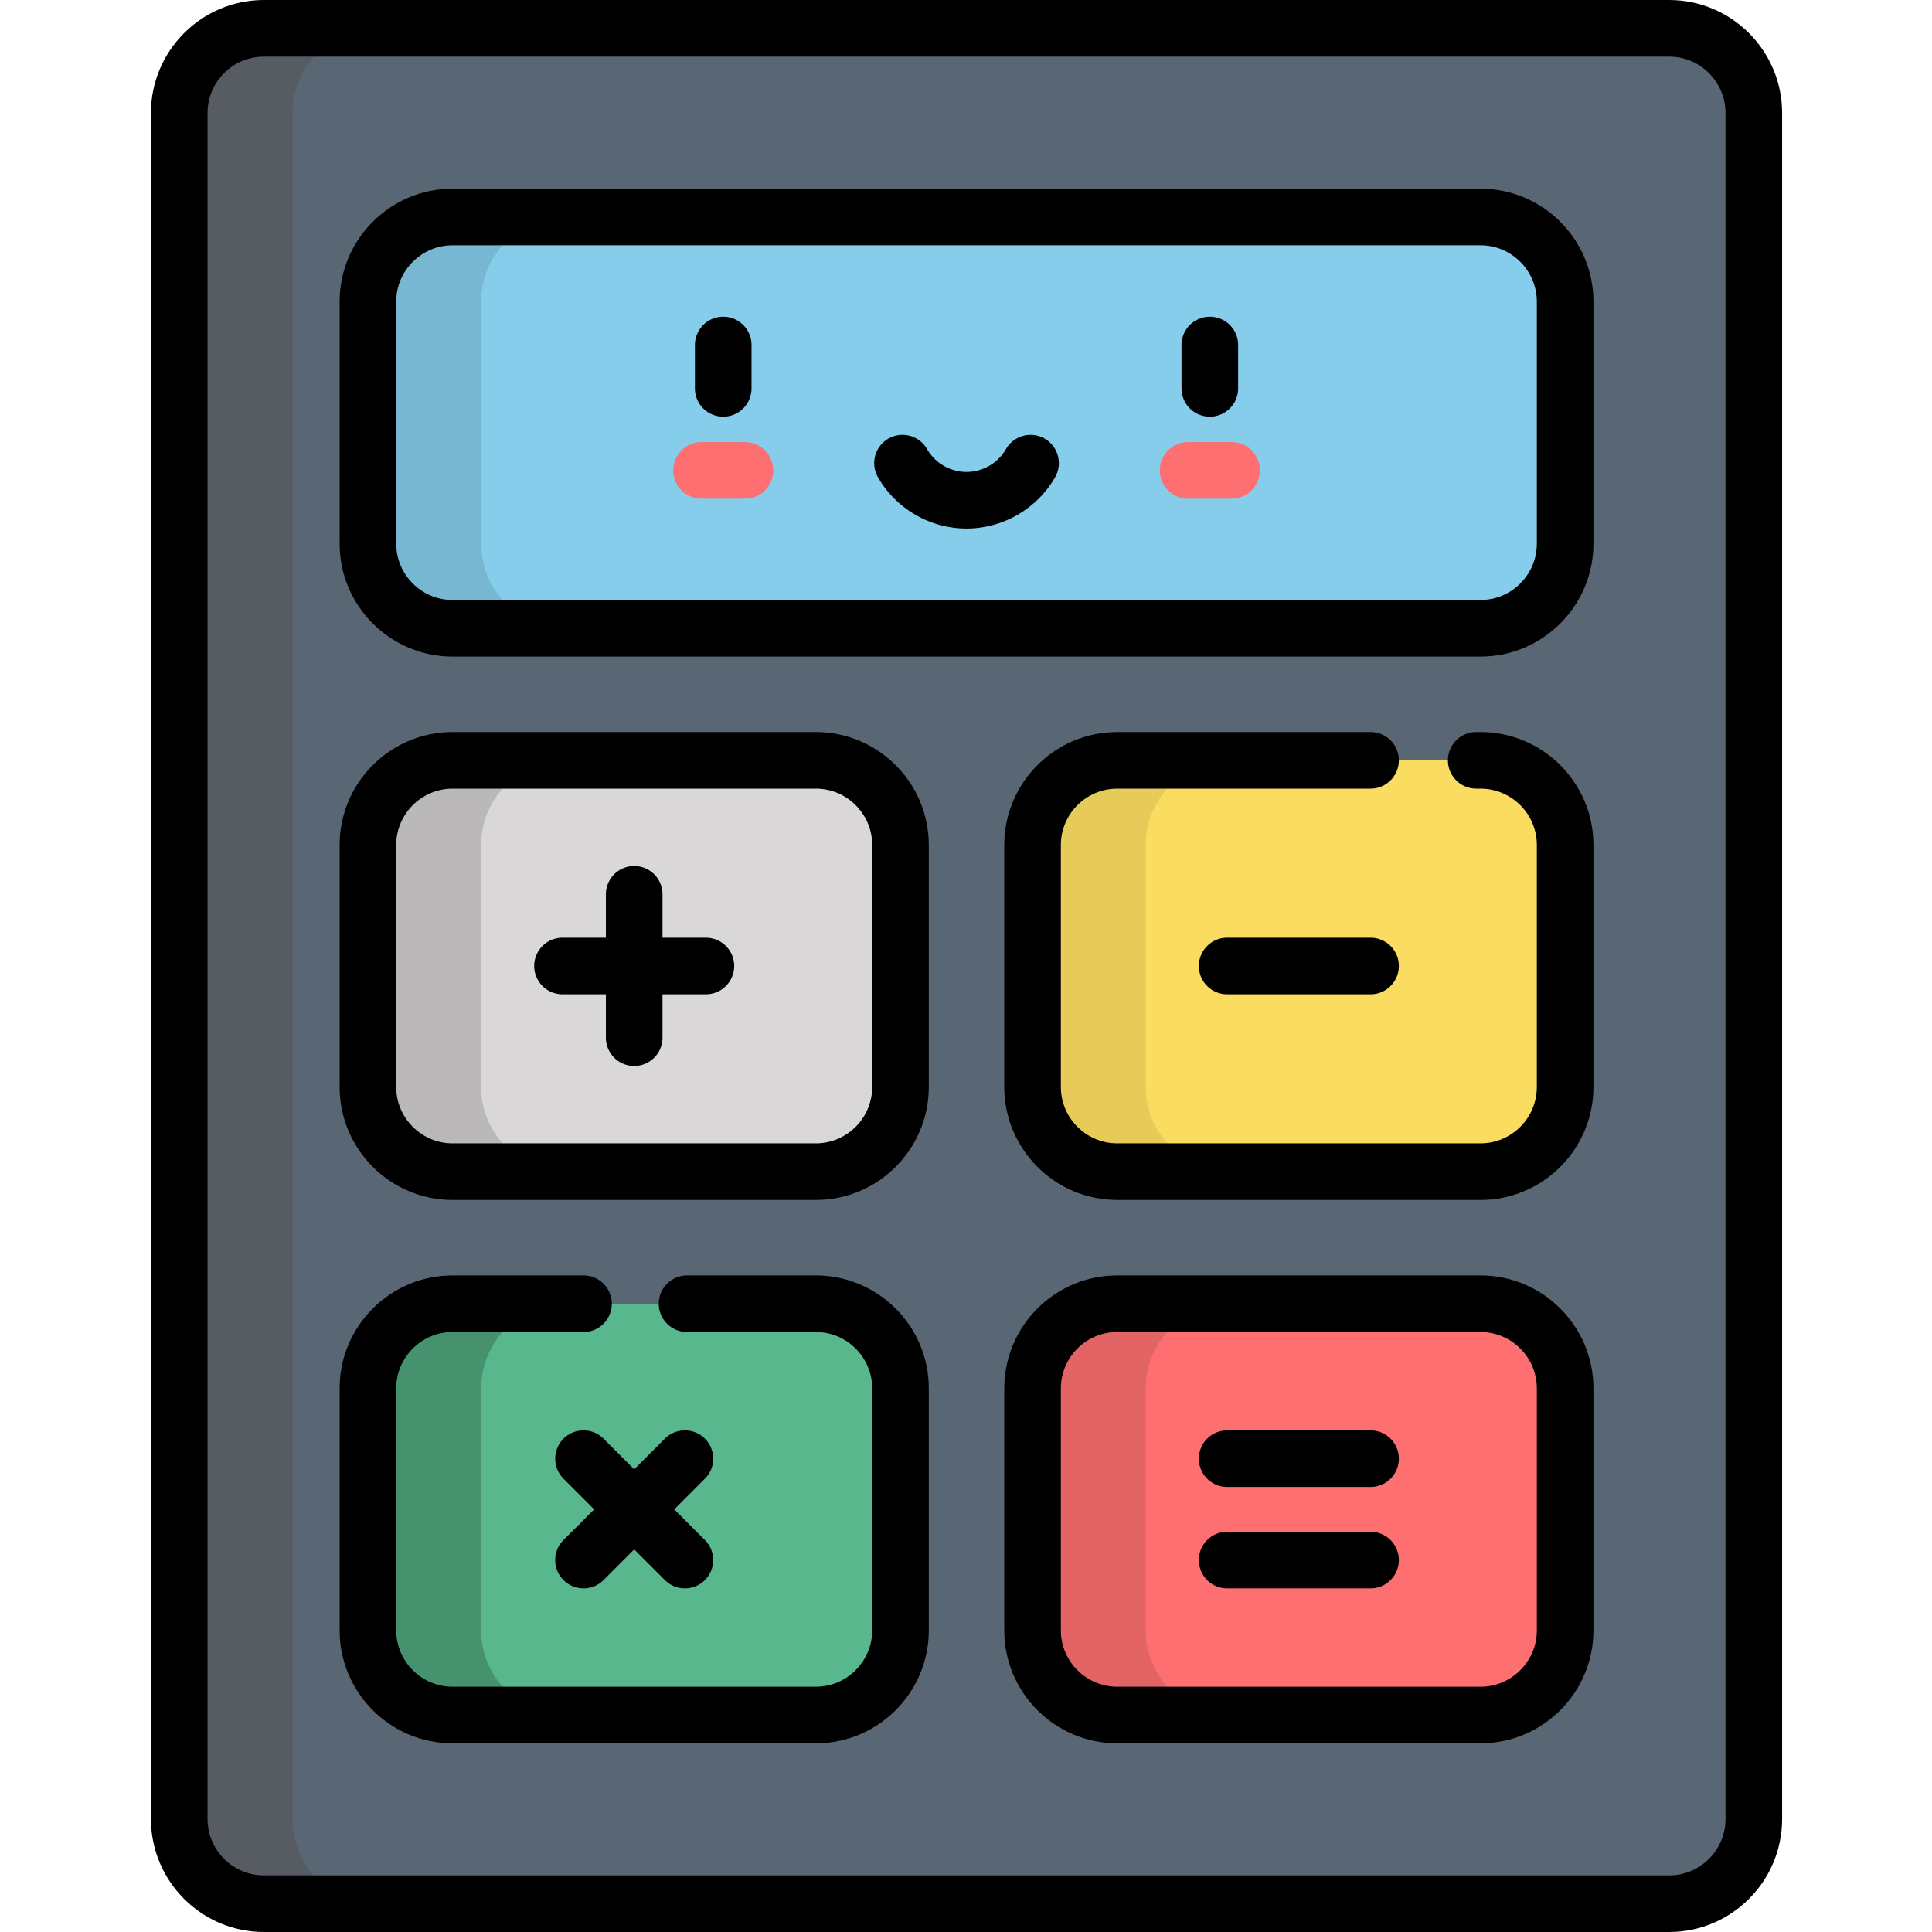
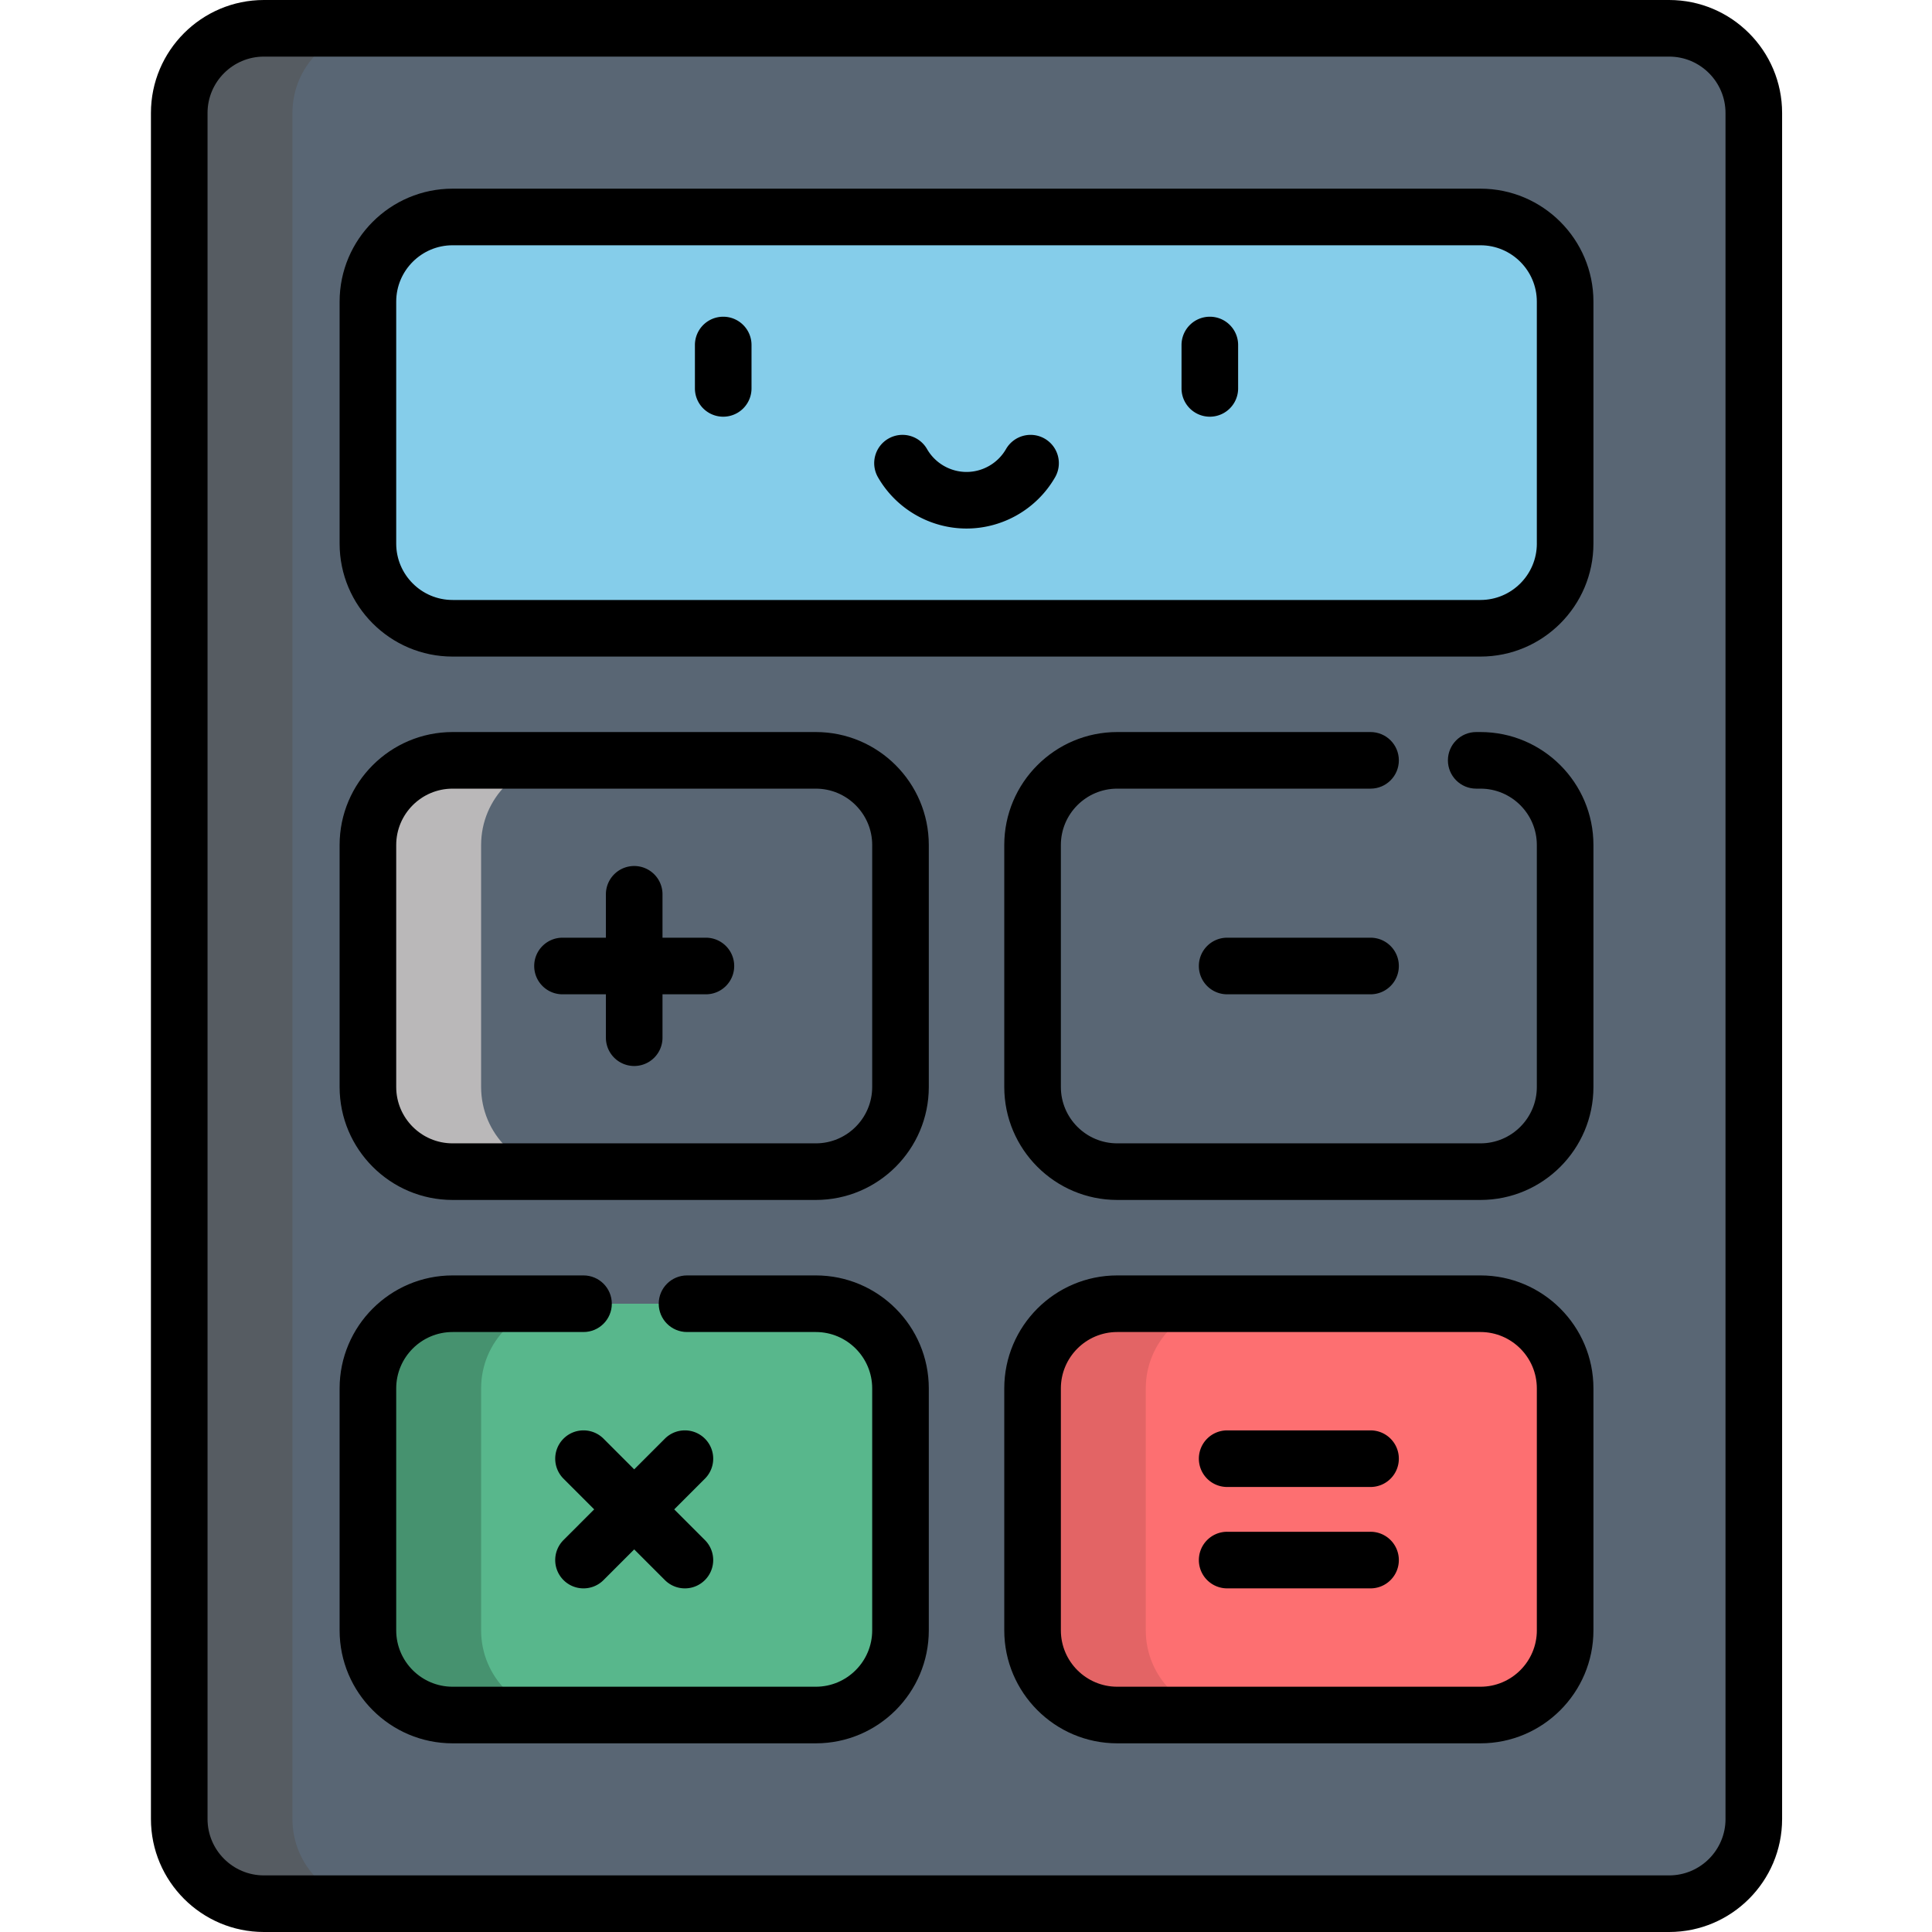
<svg xmlns="http://www.w3.org/2000/svg" viewBox="-40 0 512 512">
  <path fill="#596674" d="M402.34 504.5H29.94c-12.393 0-22.44-10.047-22.44-22.441V29.94C7.5 17.547 17.547 7.5 29.941 7.5H402.34c12.394 0 22.441 10.047 22.441 22.441V482.06c0 12.394-10.047 22.441-22.441 22.441zm0 0" />
  <path fill="#565c62" d="M37.5 482.059V29.94C37.5 17.547 47.547 7.5 59.941 7.5h-30C17.547 7.5 7.5 17.547 7.5 29.941V482.06c0 12.394 10.047 22.441 22.441 22.441h30c-12.394 0-22.441-10.047-22.441-22.441zm0 0" />
  <path fill="#85cdea" d="M57.5 79.941v64.118c0 12.394 10.047 22.441 22.441 22.441H352.34c12.394 0 22.441-10.047 22.441-22.441V79.94c0-12.394-10.047-22.441-22.441-22.441H79.94C67.547 57.5 57.5 67.547 57.5 79.941zm0 0" />
-   <path fill="#78b7d2" d="M87.5 144.059V79.94c0-12.394 10.047-22.441 22.441-22.441h-30C67.547 57.5 57.5 67.547 57.5 79.941v64.118c0 12.394 10.047 22.441 22.441 22.441h30c-12.394 0-22.441-10.047-22.441-22.441zm0 0" />
-   <path fill="#d9d7d8" d="M79.941 201.5H176.2c12.395 0 22.442 10.047 22.442 22.441v64.118c0 12.394-10.047 22.441-22.442 22.441H79.941c-12.394 0-22.441-10.047-22.441-22.441V223.94c0-12.394 10.047-22.441 22.441-22.441zm0 0" />
  <path fill="#bab8b9" d="M87.5 288.059V223.94c0-12.394 10.047-22.441 22.441-22.441h-30c-12.394 0-22.441 10.047-22.441 22.441v64.118c0 12.394 10.047 22.441 22.441 22.441h30c-12.394 0-22.441-10.047-22.441-22.441zm0 0" />
-   <path fill="#fadc60" d="M256.082 201.5h96.258c12.394 0 22.441 10.047 22.441 22.441v64.118c0 12.394-10.047 22.441-22.441 22.441h-96.258c-12.395 0-22.441-10.047-22.441-22.441V223.94c0-12.394 10.046-22.441 22.441-22.441zm0 0" />
-   <path fill="#e6cb59" d="M263.64 288.059V223.94c0-12.394 10.048-22.441 22.442-22.441h-30c-12.394 0-22.441 10.047-22.441 22.441v64.118c0 12.394 10.047 22.441 22.441 22.441h30c-12.394 0-22.441-10.047-22.441-22.441zm0 0" />
  <path fill="#58b78c" d="M79.941 345.5H176.2c12.395 0 22.442 10.047 22.442 22.441v64.118c0 12.394-10.047 22.441-22.442 22.441H79.941c-12.394 0-22.441-10.047-22.441-22.441V367.94c0-12.394 10.047-22.441 22.441-22.441zm0 0" />
  <path fill="#46926f" d="M87.5 432.059V367.94c0-12.394 10.047-22.441 22.441-22.441h-30c-12.394 0-22.441 10.047-22.441 22.441v64.118c0 12.394 10.047 22.441 22.441 22.441h30c-12.394 0-22.441-10.047-22.441-22.441zm0 0" />
  <path fill="#fd6f71" d="M256.082 345.5h96.258c12.394 0 22.441 10.047 22.441 22.441v64.118c0 12.394-10.047 22.441-22.441 22.441h-96.258c-12.395 0-22.441-10.047-22.441-22.441V367.94c0-12.394 10.046-22.441 22.441-22.441zm0 0" />
  <path fill="#e36465" d="M263.64 432.059V367.94c0-12.394 10.048-22.441 22.442-22.441h-30c-12.394 0-22.441 10.047-22.441 22.441v64.118c0 12.394 10.047 22.441 22.441 22.441h30c-12.394 0-22.441-10.047-22.441-22.441zm0 0" />
-   <path fill="#fd6f71" d="M286.367 132.16h-11.496a7.5 7.5 0 0 1-7.5-7.5 7.5 7.5 0 0 1 7.5-7.5h11.496c4.145 0 7.5 3.356 7.5 7.5 0 4.145-3.355 7.5-7.5 7.5zm-128.957 0h-11.496a7.497 7.497 0 0 1-7.5-7.5c0-4.144 3.356-7.5 7.5-7.5h11.496a7.5 7.5 0 0 1 7.5 7.5 7.5 7.5 0 0 1-7.5 7.5zm0 0" />
  <path d="M402.34 0H29.94C13.434 0 0 13.434 0 29.941V482.06C0 498.57 13.434 512 29.941 512H402.34c16.508 0 29.937-13.434 29.937-29.941V29.94C432.281 13.434 418.847 0 402.34 0zm14.941 482.059c0 8.238-6.703 14.941-14.941 14.941H29.94C21.703 497 15 490.297 15 482.059V29.94C15 21.703 21.703 15 29.941 15H402.34c8.238 0 14.937 6.703 14.937 14.941V482.06zm0 0" />
  <path d="M352.34 50H79.94C63.43 50 50 63.434 50 79.941v64.118C50 160.566 63.434 174 79.941 174H352.34c16.508 0 29.937-13.434 29.937-29.941V79.94C382.281 63.434 368.847 50 352.34 50zm14.941 94.059c0 8.238-6.703 14.941-14.941 14.941H79.94C71.703 159 65 152.297 65 144.059V79.94C65 71.703 71.703 65 79.941 65H352.34c8.238 0 14.937 6.703 14.937 14.941v64.118zM176.2 194H79.94C63.43 194 50 207.434 50 223.941v64.118C50 304.566 63.434 318 79.941 318H176.2c16.512 0 29.942-13.434 29.942-29.941V223.94c0-16.507-13.434-29.941-29.942-29.941zm14.94 94.059c0 8.238-6.702 14.941-14.94 14.941H79.94C71.703 303 65 296.297 65 288.059V223.94c0-8.237 6.703-14.94 14.941-14.94H176.2c8.238 0 14.942 6.703 14.942 14.941zM352.34 194h-1.13c-4.144 0-7.5 3.355-7.5 7.5s3.356 7.5 7.5 7.5h1.13c8.238 0 14.937 6.703 14.937 14.941v64.118c0 8.238-6.699 14.941-14.937 14.941h-96.262c-8.234 0-14.937-6.703-14.937-14.941V223.94c0-8.238 6.703-14.941 14.937-14.941h67.133c4.14 0 7.5-3.355 7.5-7.5s-3.36-7.5-7.5-7.5h-67.133c-16.508 0-29.937 13.434-29.937 29.941v64.118c0 16.507 13.43 29.941 29.937 29.941h96.262c16.508 0 29.937-13.434 29.937-29.941V223.94c.004-16.507-13.43-29.941-29.937-29.941zM176.2 338h-34.13c-4.14 0-7.5 3.355-7.5 7.5s3.36 7.5 7.5 7.5h34.13c8.238 0 14.94 6.703 14.94 14.941v64.118c0 8.238-6.702 14.941-14.94 14.941H79.94C71.703 447 65 440.297 65 432.059V367.94c0-8.237 6.703-14.94 14.941-14.94h34.696c4.14 0 7.5-3.355 7.5-7.5s-3.36-7.5-7.5-7.5H79.94C63.43 338 50 351.434 50 367.941v64.118C50 448.566 63.434 462 79.941 462H176.2c16.512 0 29.942-13.434 29.942-29.941V367.94c0-16.507-13.434-29.941-29.942-29.941zm176.14 0h-96.262c-16.508 0-29.937 13.434-29.937 29.941v64.118c0 16.507 13.43 29.941 29.937 29.941h96.262c16.508 0 29.937-13.434 29.937-29.941V367.94c.004-16.507-13.43-29.941-29.937-29.941zm14.941 94.059c0 8.238-6.703 14.941-14.941 14.941h-96.262c-8.234 0-14.937-6.703-14.937-14.941V367.94c0-8.238 6.703-14.941 14.937-14.941h96.262c8.238 0 14.937 6.703 14.937 14.941v64.118zm0 0" />
  <path d="M236.848 116.242a7.502 7.502 0 0 0-10.243 2.766c-2.152 3.738-6.16 6.062-10.464 6.062s-8.317-2.324-10.465-6.062a7.498 7.498 0 0 0-10.242-2.766 7.496 7.496 0 0 0-2.762 10.238c4.816 8.383 13.808 13.586 23.469 13.586 9.656 0 18.648-5.203 23.468-13.582a7.505 7.505 0 0 0-2.761-10.242zm43.769-32.308a7.5 7.5 0 0 0-7.5 7.5v11.496a7.5 7.5 0 1 0 15 0V91.434c0-4.145-3.355-7.5-7.5-7.5zm-128.957 0a7.5 7.5 0 0 0-7.5 7.5v11.496a7.5 7.5 0 1 0 15 0V91.434c0-4.145-3.355-7.5-7.5-7.5zM147.07 248.5h-11.5V237a7.5 7.5 0 0 0-7.5-7.5 7.5 7.5 0 0 0-7.5 7.5v11.5h-11.5c-4.14 0-7.5 3.355-7.5 7.5s3.36 7.5 7.5 7.5h11.5V275a7.5 7.5 0 0 0 7.5 7.5 7.5 7.5 0 0 0 7.5-7.5v-11.5h11.5c4.14 0 7.5-3.355 7.5-7.5s-3.36-7.5-7.5-7.5zm176.137 0h-37.996c-4.145 0-7.5 3.355-7.5 7.5s3.355 7.5 7.5 7.5h37.996c4.145 0 7.5-3.355 7.5-7.5s-3.355-7.5-7.5-7.5zM146.809 381.262c-2.93-2.926-7.68-2.93-10.61 0l-8.129 8.133-8.129-8.133c-2.93-2.926-7.68-2.93-10.605 0a7.497 7.497 0 0 0 0 10.605l8.129 8.133-8.13 8.133a7.497 7.497 0 0 0 0 10.605 7.47 7.47 0 0 0 5.302 2.196c1.922 0 3.84-.73 5.304-2.196l8.13-8.133 8.132 8.133a7.473 7.473 0 0 0 5.305 2.196 7.47 7.47 0 0 0 5.3-2.196 7.497 7.497 0 0 0 0-10.605L138.677 400l8.133-8.133a7.497 7.497 0 0 0 0-10.605zm176.398-2.196h-37.996a7.497 7.497 0 0 0-7.5 7.5 7.5 7.5 0 0 0 7.5 7.5h37.996a7.5 7.5 0 0 0 7.5-7.5c0-4.144-3.355-7.5-7.5-7.5zm0 26.868h-37.996a7.5 7.5 0 0 0-7.5 7.5c0 4.144 3.355 7.5 7.5 7.5h37.996c4.145 0 7.5-3.356 7.5-7.5a7.5 7.5 0 0 0-7.5-7.5zm0 0" />
</svg>